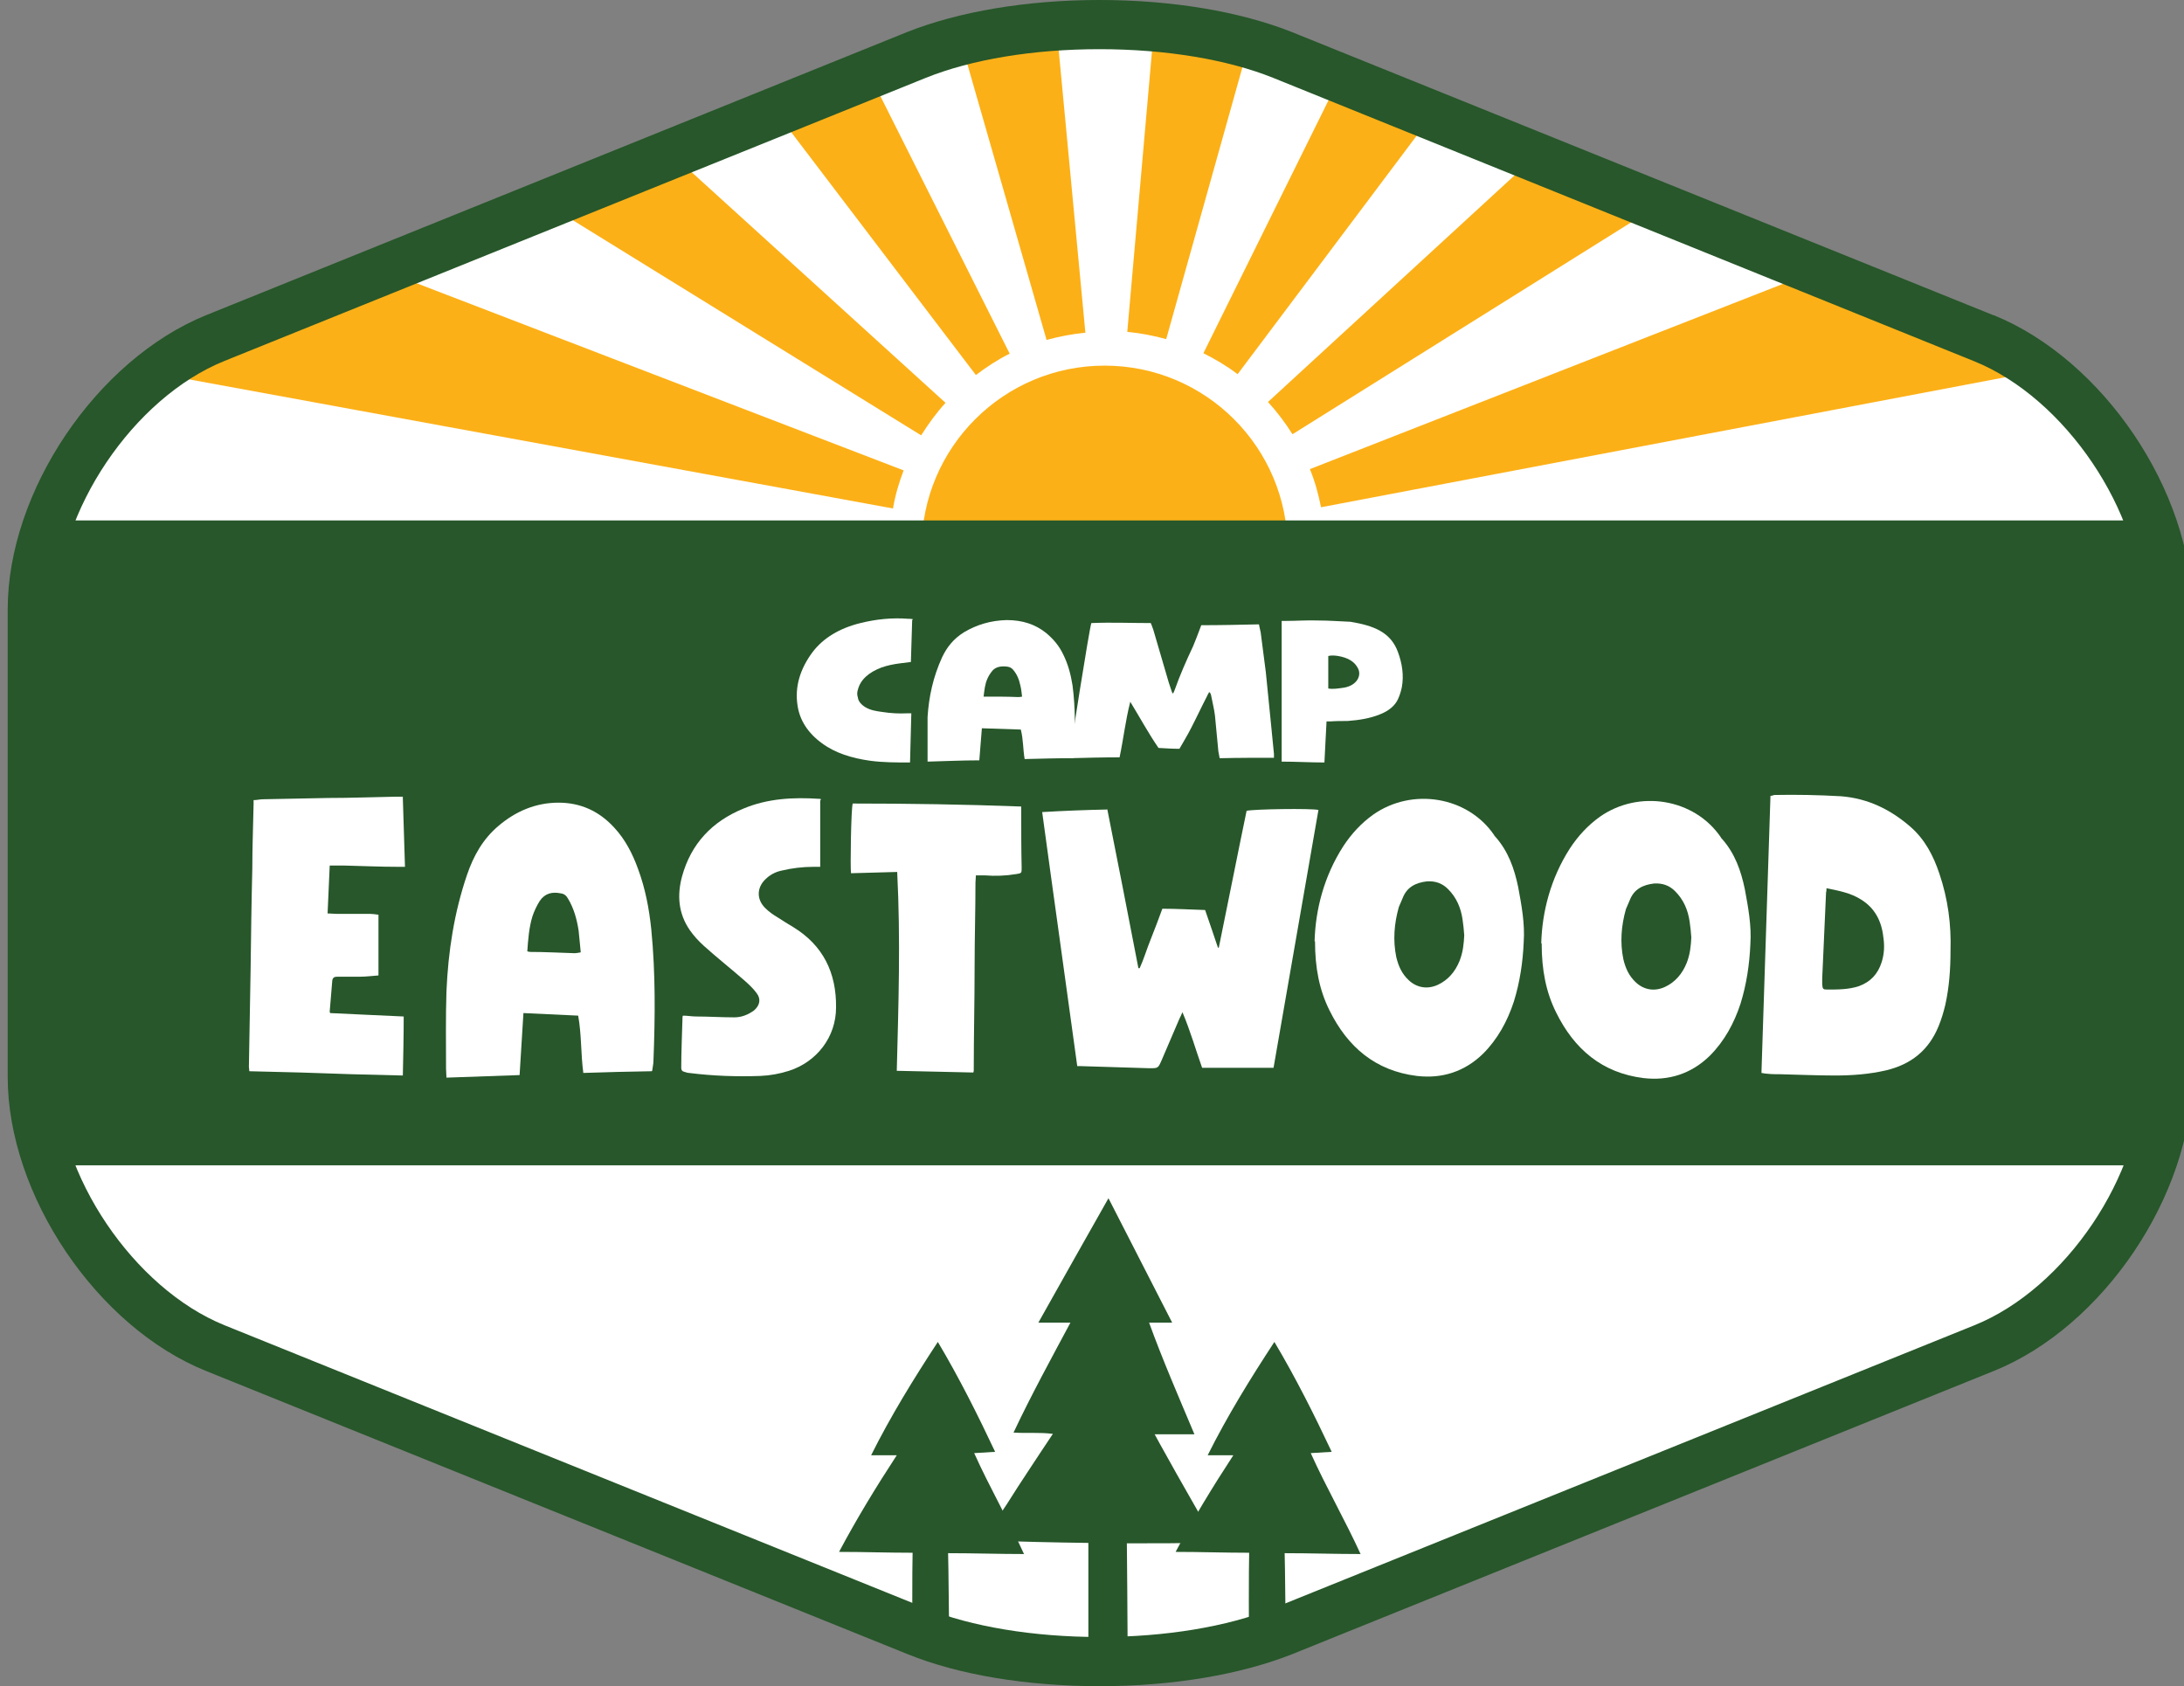
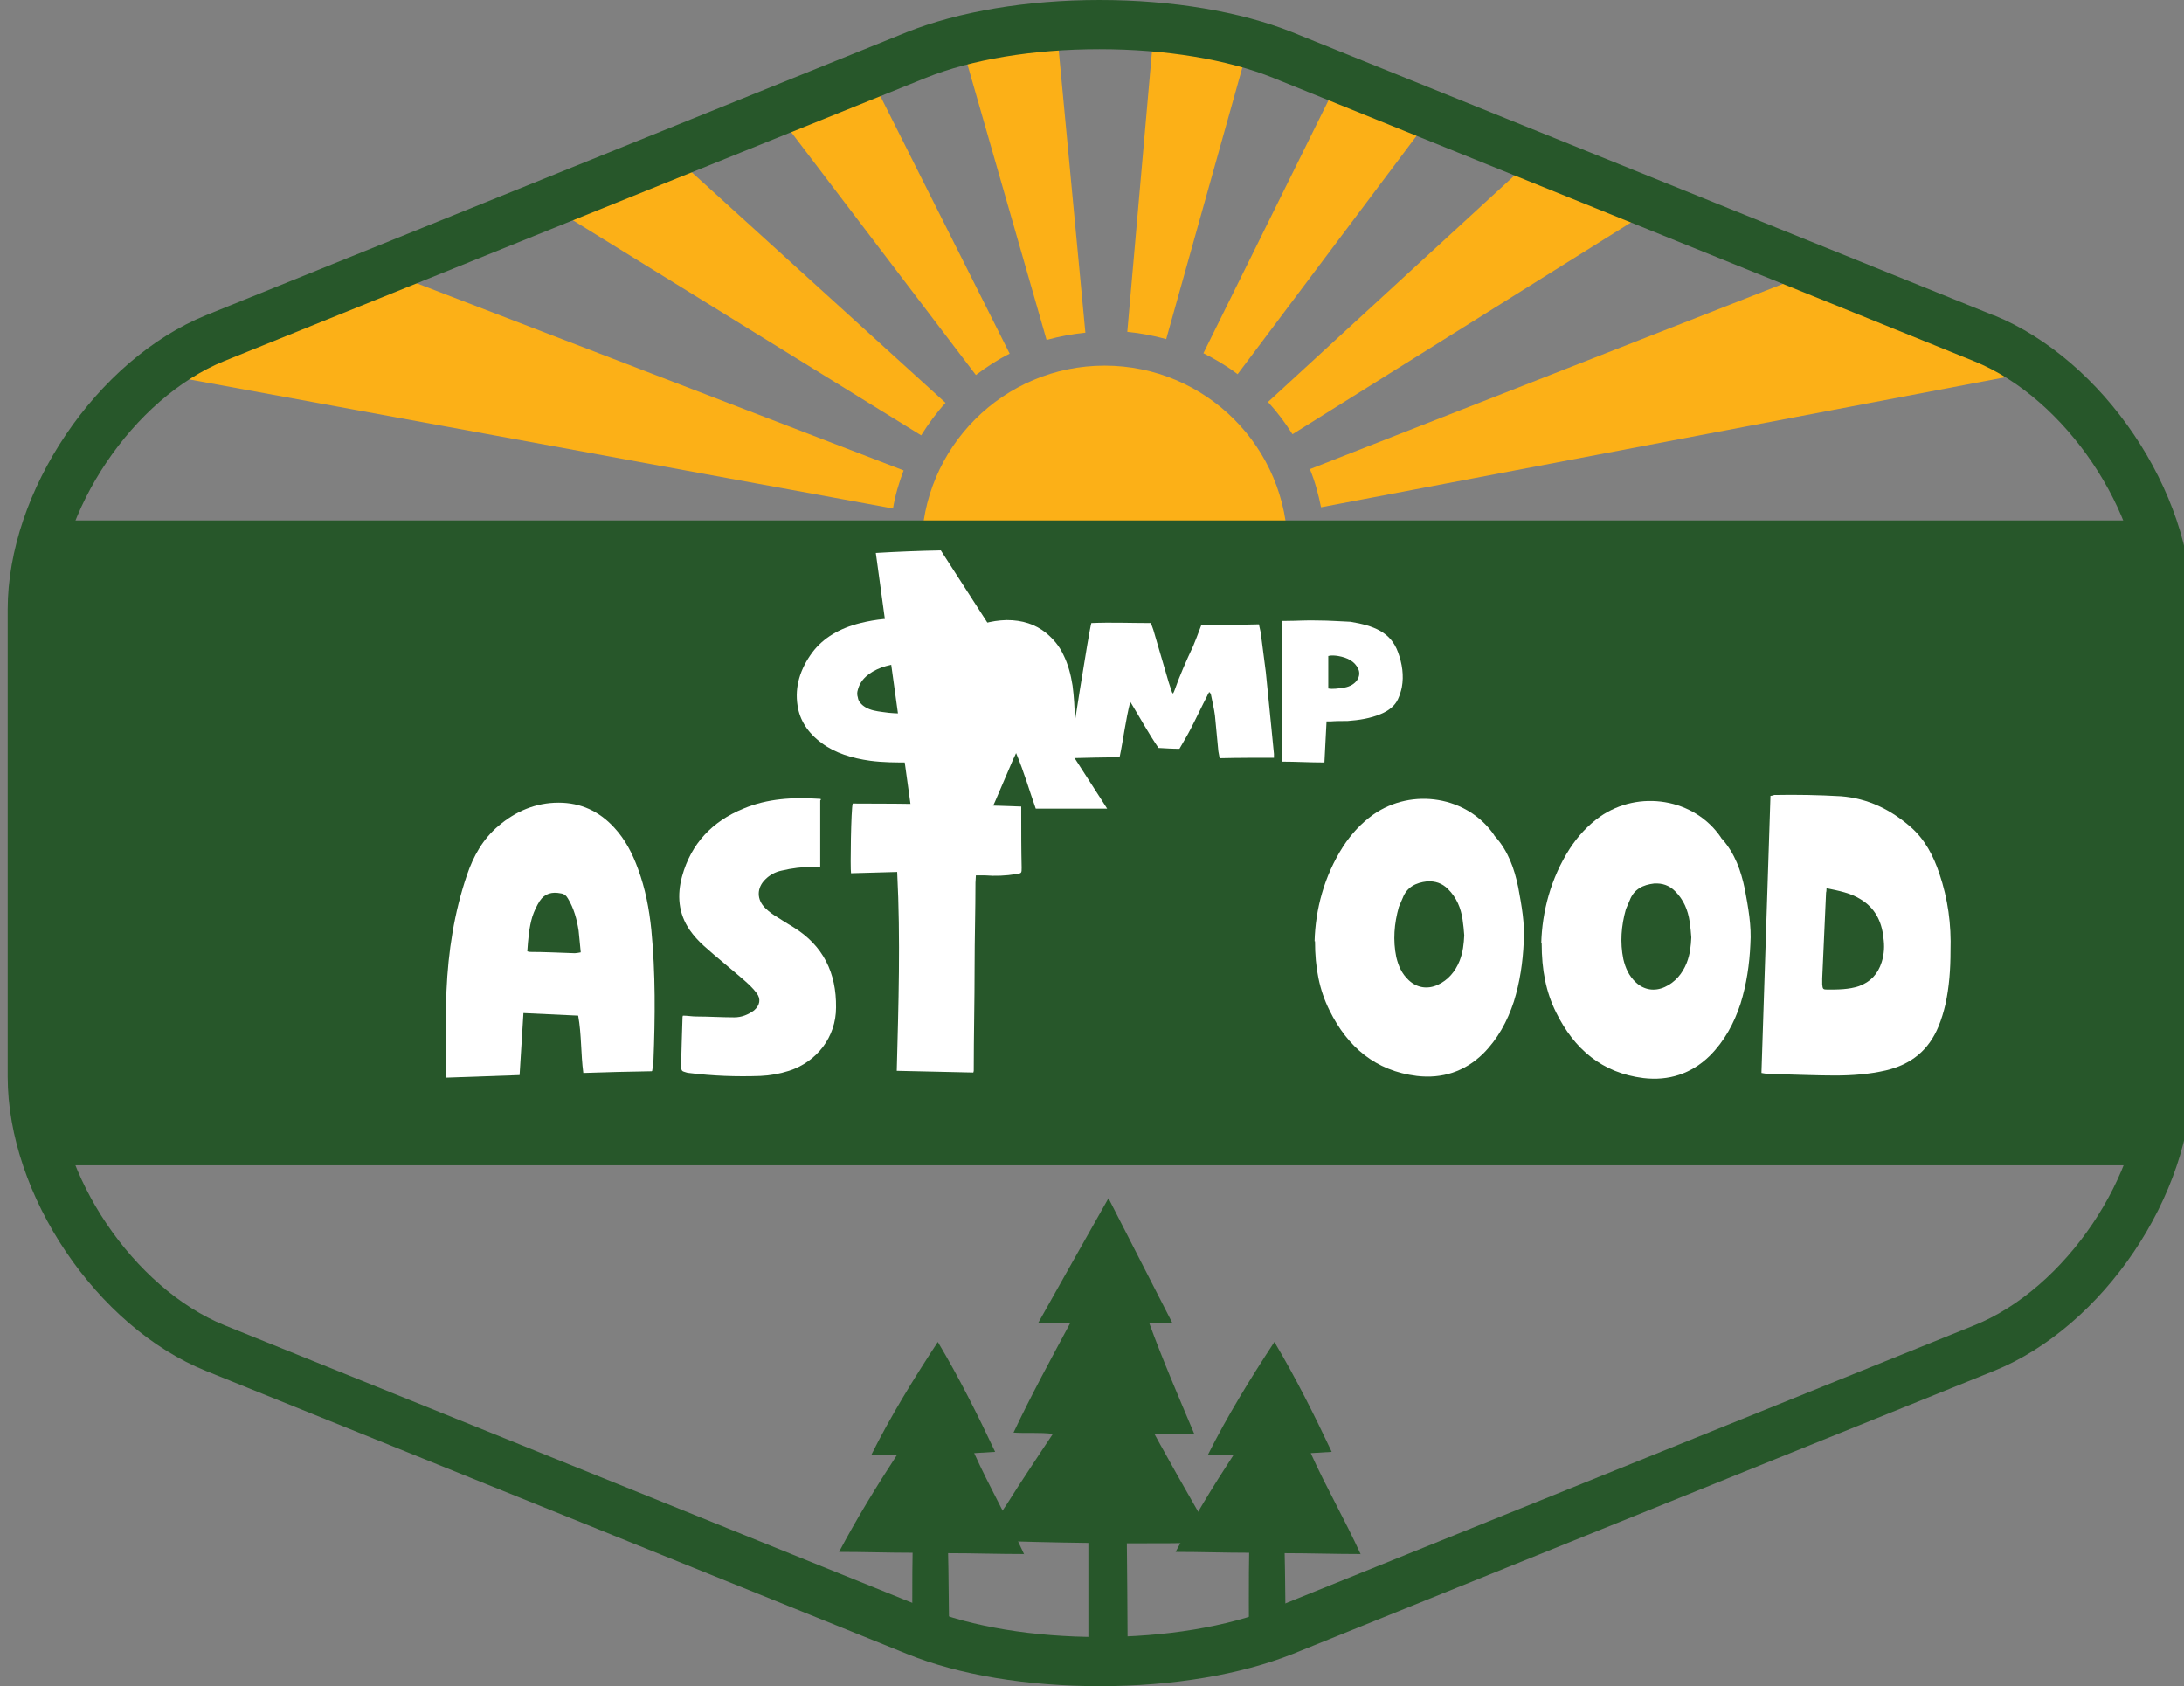
<svg xmlns="http://www.w3.org/2000/svg" id="Layer_2" data-name="Layer 2" viewBox="0 0 51.07 39.43">
  <rect x="0" y="0" width="51.07" height="39.43" fill="#808080" stroke="none" />
  <defs>
    <style>
      .cls-1 {
        fill: none;
      }

      .cls-2 {
        clip-path: url(#clippath-1);
      }

      .cls-3 {
        fill: #fff;
      }

      .cls-4 {
        fill: #27572a;
      }

      .cls-5 {
        fill: #fcb017;
      }

      .cls-6 {
        clip-path: url(#clippath);
      }
    </style>
    <clipPath id="clippath">
      <polygon class="cls-1" points="1.21 12.55 50.21 12.55 48.72 9.35 40.52 5.47 34.36 2.78 27.72 .57 24.07 .57 20.09 1.69 15.98 3.34 10.95 5.58 5.4 7.65 2.69 9.35 1.21 12.55" />
    </clipPath>
    <clipPath id="clippath-1">
      <rect class="cls-1" x="21.11" y="7.88" width="9.21" height="4.95" />
    </clipPath>
  </defs>
-   <polygon class="cls-3" points=".89 14.34 1.56 11.27 3.73 8.71 9.23 6.24 14.74 4.03 18.09 2.7 22.49 .89 24.3 .61 25.99 .53 27.21 .65 29.46 1.08 34.96 3.29 39.69 5.21 45.15 7.46 48.03 8.83 49.48 10.64 50.51 12.65 50.58 17.76 50.58 25.67 50.07 27.99 48.85 29.8 47.08 31.06 44.01 32.44 39.21 34.37 35.63 35.9 32.05 37.32 29.65 38.34 27.45 38.77 25.84 38.85 23.75 38.7 20.56 37.95 15.61 35.94 4.95 31.5 2.86 30.04 1.21 27.48 .81 24.14 .89 14.34" />
  <g id="Sun">
    <g class="cls-6">
      <path class="cls-5" d="M25.89,47.93c-1.06,0-2.13-.05-3.19-.14l2.71-29.88c.32.03.65.03.97,0l2.77,29.87c-1.08.1-2.17.15-3.26.15ZM16.34,46.61c-2.08-.59-4.12-1.37-6.05-2.34l13.35-26.87c.28.14.57.25.86.33l-8.16,28.87ZM35.51,46.59l-8.21-28.85c.29-.08.58-.19.85-.33l13.42,26.83c-1.94.97-3.98,1.76-6.06,2.35ZM4.78,40.87c-1.72-1.3-3.33-2.76-4.78-4.35l22.14-20.24c.21.23.45.45.7.64L4.78,40.87ZM47.07,40.82l-18.12-23.91c.25-.19.49-.41.71-.65l22.17,20.21c-1.45,1.59-3.05,3.05-4.76,4.35ZM-3.91,31.37c-1.14-1.84-2.12-3.79-2.91-5.8l27.95-10.89c.11.28.25.56.41.83L-3.91,31.37ZM55.73,31.31l-25.5-15.8c.17-.27.31-.55.42-.84l27.97,10.84c-.78,2.01-1.75,3.96-2.89,5.8ZM-8.6,19.34c-.4-2.11-.6-4.27-.6-6.43l30-.06c0,.32.03.64.09.95l-29.48,5.54ZM60.39,19.26l-29.5-5.47c.06-.31.09-.63.09-.96l30-.08v.08c0,2.15-.2,4.31-.59,6.42ZM20.88,11.89L-8.62,6.48c.39-2.12.98-4.22,1.75-6.24l28,10.76c-.11.29-.2.59-.25.9ZM30.89,11.86c-.06-.3-.14-.6-.26-.89L58.57.03c.79,2.01,1.39,4.11,1.8,6.23l-29.47,5.6ZM21.54,10.18L-3.98-5.58c1.13-1.83,2.44-3.57,3.89-5.17L22.11,9.42c-.21.23-.4.49-.57.76ZM30.22,10.15c-.17-.27-.36-.52-.57-.75l22.09-20.3c1.46,1.59,2.78,3.32,3.92,5.14l-25.43,15.91ZM22.82,8.77L4.66-15.11c1.72-1.31,3.57-2.46,5.49-3.43l13.46,26.81c-.28.14-.54.31-.79.5ZM28.94,8.75c-.25-.19-.52-.35-.8-.49l13.3-26.89c1.93.96,3.79,2.1,5.51,3.39L28.94,8.75ZM24.47,7.94l-8.28-28.83c2.07-.6,4.22-1,6.37-1.2l2.82,29.87c-.31.03-.62.09-.91.17ZM27.27,7.93c-.29-.08-.6-.14-.91-.17l2.63-29.88c2.16.19,4.3.58,6.38,1.16L27.27,7.93Z" />
      <g class="cls-2">
        <circle class="cls-5" cx="25.83" cy="12.83" r="4.28" />
      </g>
    </g>
  </g>
  <g>
    <path class="cls-4" d="M28.41,36.06c-.03-.06-.04-.1-.07-.14-.14-.25-.28-.5-.42-.74-.27-.47-.54-.95-.8-1.42-.04-.07-.07-.13-.12-.22h.93c-.37-.88-.74-1.73-1.06-2.61h.54c-.5-.97-.99-1.94-1.49-2.91-.55.97-1.09,1.93-1.64,2.91h.75c-.46.86-.92,1.7-1.33,2.57.31.02.61-.01.92.03-.19.28-.37.56-.55.83-.18.27-.36.55-.53.82-.18.27-.37.54-.54.84.82.03,1.63.05,2.45.06v2.71c.31,0,.6.02.92.03,0-.54-.02-2.79-.02-2.73.68,0,1.36,0,2.05-.02Z" />
    <path class="cls-4" d="M23.95,36.35c-.37-.81-.81-1.57-1.17-2.37.17-.01.32-.02.49-.03-.41-.87-.84-1.73-1.34-2.57-.57.87-1.1,1.73-1.56,2.65h.6c-.49.75-.94,1.49-1.35,2.26.58,0,1.15.02,1.72.02-.01.31-.01,2.01,0,2.05h.86c-.01-.21-.02-1.83-.03-2.04.59,0,1.18.02,1.78.02Z" />
    <path class="cls-4" d="M31.82,36.35c-.37-.81-.81-1.57-1.17-2.37.17-.01.32-.02.49-.03-.41-.87-.84-1.73-1.34-2.57-.57.87-1.1,1.73-1.56,2.65h.6c-.49.75-.94,1.49-1.35,2.26.58,0,1.15.02,1.72.02-.01.31-.01,2.01,0,2.05h.86c-.01-.21-.02-1.83-.03-2.04.59,0,1.18.02,1.78.02Z" />
  </g>
  <path class="cls-4" d="M46.61,7.37L30.21.75C29,.27,27.41,0,25.71,0s-3.29.27-4.5.75L4.82,7.37C2.26,8.41.18,11.49.18,14.25v10.93c0,2.76,2.08,5.85,4.64,6.88l16.4,6.62c1.21.49,2.8.75,4.5.75s3.29-.27,4.5-.75l16.4-6.62c2.56-1.03,4.64-4.12,4.64-6.88v-10.93c0-2.76-2.08-5.84-4.64-6.88ZM50.09,25.18c0,2.29-1.79,4.95-3.92,5.81l-16.4,6.62c-1.07.43-2.52.67-4.06.67s-2.99-.24-4.06-.67l-16.4-6.62c-2.12-.86-3.92-3.52-3.92-5.81v-10.93c0-2.29,1.79-4.95,3.92-5.81L21.65,1.82c1.07-.43,2.51-.67,4.06-.67s2.99.24,4.06.67l16.4,6.63c2.12.86,3.92,3.52,3.92,5.81v10.93Z" />
  <g>
    <rect class="cls-4" x="18.78" y="-5.41" width="13.87" height="50.14" transform="translate(6.05 45.38) rotate(-90)" />
    <rect class="cls-4" x="24.98" y="-12.16" width="1.47" height="50.14" transform="translate(12.8 38.62) rotate(-90)" />
    <g>
      <g>
        <path class="cls-3" d="M28.52,17.73c-.01-.06-.02-.11-.03-.16-.03-.28-.05-.56-.08-.84-.02-.16-.06-.31-.09-.47,0-.02-.02-.05-.03-.07,0,0-.01,0-.02,0-.01.03-.03.05-.04.08-.13.25-.25.51-.38.76-.08.16-.18.32-.27.48-.16,0-.32-.01-.49-.02-.24-.35-.44-.72-.66-1.08-.11.43-.16.87-.25,1.3-.4,0-.78.01-1.16.02-.02-.07.46-3.07.5-3.16.46-.02.92,0,1.39,0,.02.05.04.1.06.16.12.41.24.82.36,1.23.02.07.05.14.07.21,0,.01.01.03.03.05.02-.04.03-.06.04-.09.12-.34.27-.68.43-1.02.06-.14.11-.28.16-.41.01-.03.02-.05.03-.08.45,0,.9-.01,1.35-.02.01.07.03.13.04.19.04.31.08.62.12.93.04.4.08.8.12,1.2.02.24.05.47.07.71,0,.03,0,.05,0,.09-.41,0-.82,0-1.25.01Z" />
        <path class="cls-3" d="M25.09,17.73c-.38,0-.75.01-1.13.02-.04-.23-.03-.46-.09-.69-.3-.01-.6-.02-.91-.03-.02.25-.04.5-.06.75-.41,0-.8.02-1.21.03,0-.04,0-.07,0-.11,0-.31,0-.62,0-.93.03-.48.13-.94.34-1.4.11-.23.26-.43.52-.59.29-.17.61-.27.99-.28.37,0,.67.1.92.3.18.15.31.31.4.5.12.24.18.48.22.73.07.53.06,1.05.04,1.58,0,.04-.01.08-.02.12ZM23.01,16.29s.04,0,.06,0c.24,0,.49,0,.73.01.03,0,.06,0,.1-.01-.01-.09-.02-.18-.04-.26-.03-.14-.08-.27-.18-.38-.03-.03-.06-.05-.12-.06-.14-.02-.27,0-.35.09-.05.06-.09.12-.12.19-.06.13-.07.27-.09.42Z" />
        <path class="cls-3" d="M31.02,16.86c-.02.32-.03.64-.05.97-.34,0-.67-.02-1-.02v-3.29s.06,0,.09,0c.26,0,.51-.02.77-.01.25,0,.5.02.75.03.54.09.94.24,1.11.71.1.27.14.55.09.82-.02.1-.05.19-.09.28-.07.15-.21.27-.41.35-.24.1-.5.14-.77.16-.13,0-.27,0-.4.01-.03,0-.05,0-.09,0ZM31.06,16.1c.11.02.23,0,.37-.02.29-.05.41-.27.33-.44-.08-.17-.24-.26-.47-.3-.07-.01-.15-.02-.23,0v.77Z" />
        <path class="cls-3" d="M21.33,14.5c-.01.33-.02.65-.03.98-.08.01-.16.02-.24.03-.16.02-.31.05-.45.1-.29.11-.49.28-.55.52-.02.06-.02.12,0,.18.01.09.08.17.18.23.12.07.25.09.4.11.19.03.39.04.58.03.03,0,.05,0,.09,0-.01.39-.02.77-.03,1.15-.01,0-.02,0-.02,0-.31,0-.61,0-.91-.04-.43-.06-.82-.18-1.13-.41-.33-.24-.52-.54-.57-.88-.07-.44.06-.86.35-1.25.25-.33.63-.56,1.12-.68.36-.09.74-.13,1.12-.1.04,0,.07,0,.11.01Z" />
      </g>
      <g>
-         <path class="cls-3" d="M25.89,18.91c.25,1.25.49,2.49.73,3.73,0,0,.02,0,.03,0,.1-.22.17-.46.26-.68.09-.23.18-.46.27-.71.33,0,.66.02,1,.03.1.29.2.58.3.88,0,0,.01,0,.02,0,.22-1.07.43-2.14.65-3.2.18-.04,1.5-.06,1.68-.02-.35,2-.7,4.01-1.05,6.03h-1.67c-.15-.42-.27-.85-.46-1.3-.03.07-.05.11-.07.15-.14.33-.28.65-.42.98-.08.18-.08.18-.28.18-.54-.02-1.09-.03-1.63-.05-.02,0-.03,0-.06,0-.27-1.98-.55-3.95-.82-5.94.51-.03,1.01-.05,1.52-.06Z" />
+         <path class="cls-3" d="M25.89,18.91h-1.67c-.15-.42-.27-.85-.46-1.3-.03.07-.05.11-.07.15-.14.33-.28.65-.42.98-.08.18-.08.18-.28.18-.54-.02-1.09-.03-1.63-.05-.02,0-.03,0-.06,0-.27-1.98-.55-3.95-.82-5.94.51-.03,1.01-.05,1.52-.06Z" />
        <path class="cls-3" d="M15.24,25.05c-.54.01-1.06.02-1.6.04-.06-.45-.04-.9-.12-1.34-.43-.02-.85-.04-1.28-.06-.03.49-.06.97-.09,1.45-.57.02-1.13.04-1.71.06,0-.07-.01-.14-.01-.21,0-.6-.01-1.21.01-1.81.04-.93.18-1.84.48-2.72.15-.44.37-.84.74-1.15.4-.34.87-.54,1.4-.54.52,0,.95.2,1.3.58.26.28.43.61.56.97.17.46.26.93.31,1.42.1,1.02.09,2.05.05,3.07,0,.07-.02.15-.03.23ZM12.31,22.24s.06.02.09.02c.35,0,.69.02,1.04.03.04,0,.08-.01.14-.02-.02-.18-.03-.34-.05-.51-.04-.26-.11-.52-.25-.75-.04-.07-.09-.11-.17-.12-.2-.04-.37,0-.49.18-.07.11-.13.24-.17.36-.08.26-.1.54-.12.82Z" />
        <path class="cls-3" d="M41.19,25.06c.07-2.16.14-4.3.21-6.45.03,0,.06-.01.09-.02.52-.01,1.04,0,1.56.03.63.05,1.16.31,1.63.72.33.29.53.67.67,1.09.2.59.28,1.19.26,1.81,0,.42-.03.84-.12,1.25-.04.17-.09.34-.16.51-.23.56-.64.89-1.23,1.03-.39.09-.79.12-1.19.12-.43,0-.86-.02-1.29-.03-.09,0-.19,0-.28-.01-.04,0-.09-.01-.15-.02ZM42.71,20.78s0,.07-.01.09c-.03.67-.06,1.34-.09,2.01,0,.05,0,.09,0,.14.01.11.02.12.12.12.25,0,.5,0,.74-.08.27-.1.44-.28.53-.56.06-.19.07-.38.04-.58-.04-.38-.2-.69-.53-.89-.24-.15-.51-.2-.8-.26Z" />
        <path class="cls-3" d="M30.74,22.01c.02-.74.22-1.52.67-2.22.19-.29.42-.54.7-.74.91-.64,2.21-.43,2.83.48,0,.01.02.03.03.04.3.34.44.74.53,1.17.08.43.16.86.13,1.29-.02.47-.09.94-.23,1.39-.15.46-.38.88-.72,1.22-.43.42-.96.59-1.55.52-.97-.12-1.62-.68-2.04-1.53-.24-.48-.34-1-.34-1.62ZM34.24,21.88c-.01-.13-.02-.25-.04-.38-.04-.27-.14-.51-.34-.71-.14-.14-.3-.19-.49-.18-.26.03-.47.13-.57.39-.03.07-.06.14-.09.21-.11.39-.14.78-.06,1.17.05.21.13.39.29.54.19.18.44.22.68.11.24-.11.41-.31.51-.56.08-.2.1-.4.11-.61Z" />
        <path class="cls-3" d="M36.04,22.06c.02-.74.22-1.52.67-2.22.19-.29.42-.54.7-.74.91-.64,2.21-.43,2.83.48,0,.01.02.03.03.04.3.34.44.74.53,1.17.08.43.16.86.13,1.29-.02.47-.09.94-.23,1.39-.15.46-.38.88-.72,1.22-.43.42-.96.59-1.55.52-.97-.12-1.62-.68-2.04-1.53-.24-.48-.34-1-.34-1.62ZM39.55,21.93c-.01-.13-.02-.25-.04-.38-.04-.27-.14-.51-.34-.71-.14-.14-.3-.19-.49-.18-.26.03-.47.13-.57.39-.03.07-.06.14-.09.21-.11.39-.14.78-.06,1.17.05.21.13.39.29.54.19.18.44.22.68.11.24-.11.41-.31.51-.56.08-.2.1-.4.11-.61Z" />
-         <path class="cls-3" d="M9.42,18.67c.02.54.03,1.06.05,1.6-.07,0-.11,0-.16,0-.42,0-.84-.02-1.27-.03-.1,0-.21,0-.33,0-.02.38-.03.75-.05,1.12.07,0,.14.01.21.01.26,0,.52,0,.78,0,.06,0,.12.01.2.02v1.42c-.14.01-.29.03-.44.03-.18,0-.35,0-.53,0-.06,0-.1.02-.11.09-.02.24-.04.48-.06.72,0,.01,0,.02.01.04.57.03,1.13.05,1.72.08,0,.46-.01.91-.02,1.38-.4-.01-.79-.02-1.19-.03-.4-.01-.8-.03-1.2-.04-.4-.01-.79-.02-1.2-.03,0-.04-.01-.07-.01-.1.01-.76.03-1.51.04-2.27.01-.79.02-1.58.04-2.37,0-.5.02-1,.03-1.51,0-.02,0-.05,0-.09.08,0,.15-.02.22-.02.51-.01,1.01-.02,1.52-.03.53,0,1.05-.02,1.58-.03.05,0,.1,0,.17,0Z" />
        <path class="cls-3" d="M19.18,18.72v1.55s-.1,0-.15,0c-.26,0-.51.03-.76.09-.14.03-.27.1-.37.2-.21.2-.21.48,0,.68.08.08.18.15.28.21.12.08.24.15.37.23.7.43,1.01,1.07,1,1.88,0,.69-.45,1.27-1.1,1.48-.22.07-.44.11-.67.12-.56.02-1.11,0-1.67-.07-.04,0-.08-.02-.12-.03-.04-.01-.06-.04-.06-.09,0-.4.02-.79.03-1.19,0,0,0-.01.01-.03.1,0,.21.02.31.02.29,0,.59.02.89.02.17,0,.32-.06.46-.16.14-.12.17-.27.06-.41-.08-.11-.18-.2-.28-.29-.32-.28-.65-.54-.96-.82-.12-.11-.23-.23-.32-.36-.27-.39-.3-.82-.18-1.26.21-.76.7-1.28,1.43-1.58.57-.24,1.17-.27,1.78-.23.01,0,.02,0,.04.01Z" />
        <path class="cls-3" d="M20.98,20.39c-.37.01-.72.02-1.08.03-.02-.1,0-1.52.04-1.63,1.31,0,2.62.02,3.94.07,0,.06,0,.1,0,.15,0,.43,0,.85.01,1.28,0,.13,0,.13-.13.15-.24.04-.49.05-.73.03-.07,0-.13,0-.21,0,0,.06-.01.11-.01.17,0,.65-.02,1.31-.02,1.96,0,.81-.02,1.62-.02,2.43,0,.01,0,.02-.01.05-.59-.01-1.18-.03-1.79-.04.04-1.54.09-3.08.01-4.64Z" />
      </g>
    </g>
    <rect class="cls-4" x="25.06" y="1.53" width="1.31" height="50.14" transform="translate(-.88 52.31) rotate(-90)" />
  </g>
</svg>